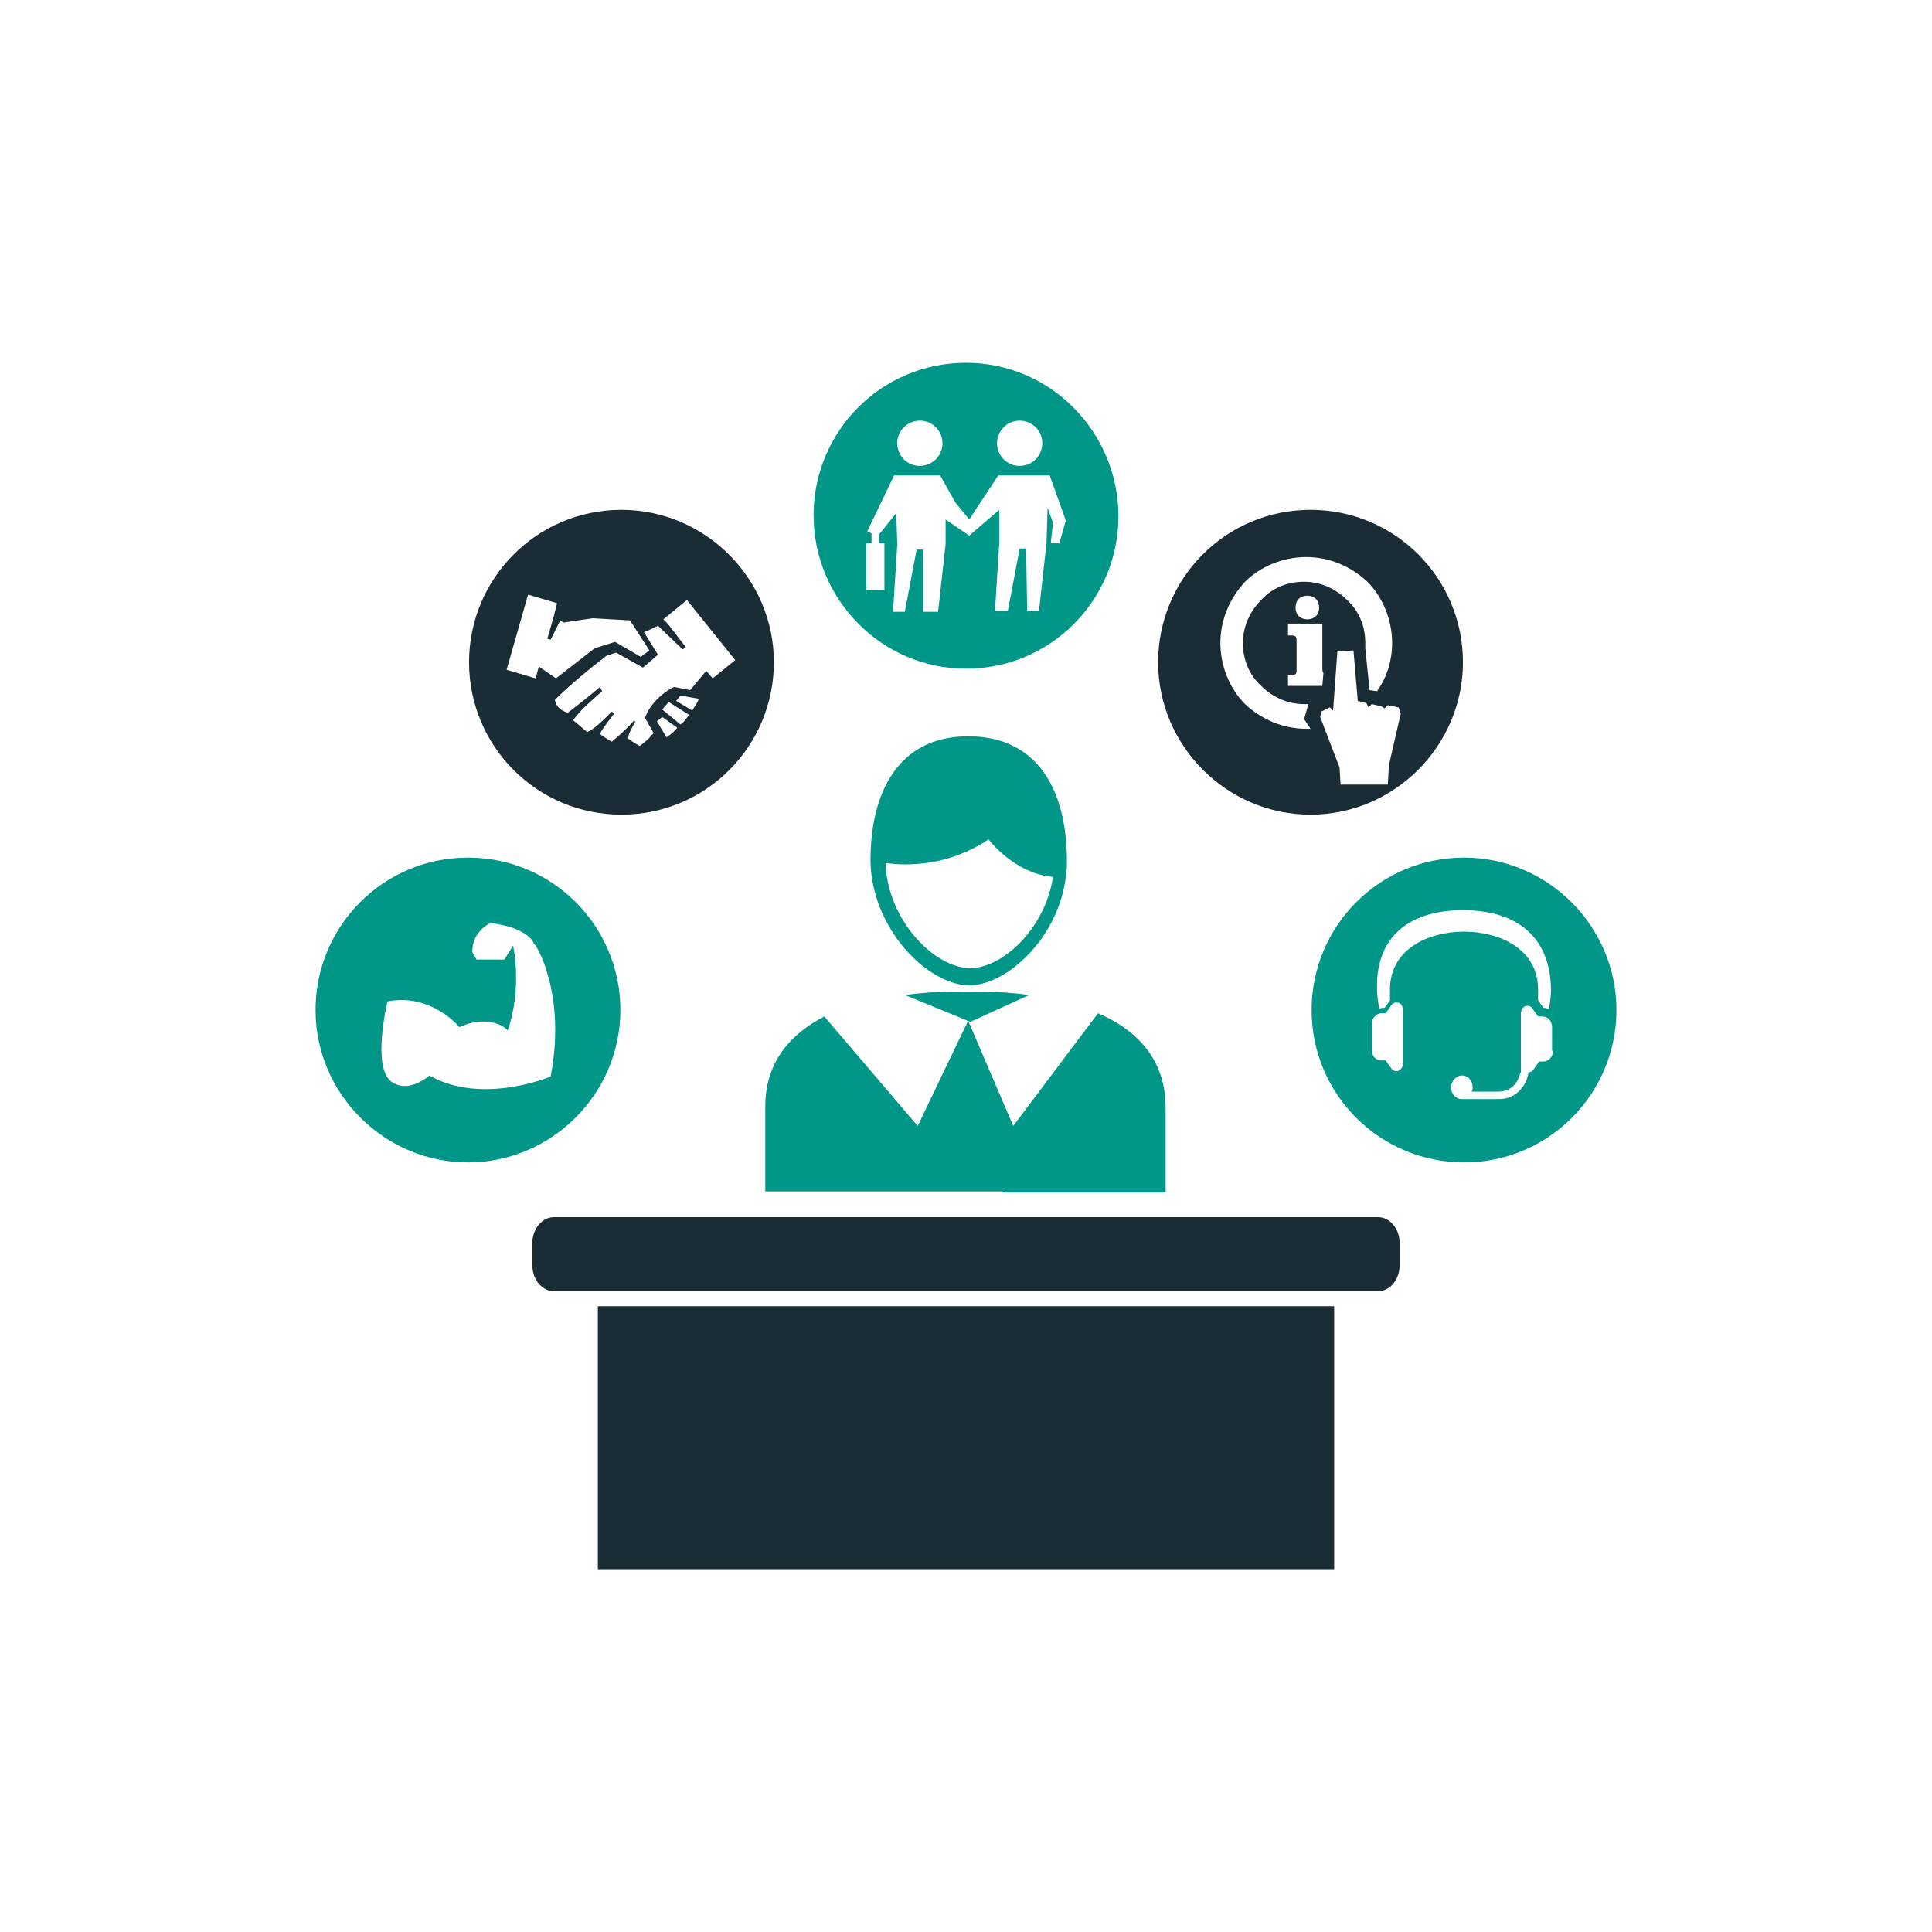
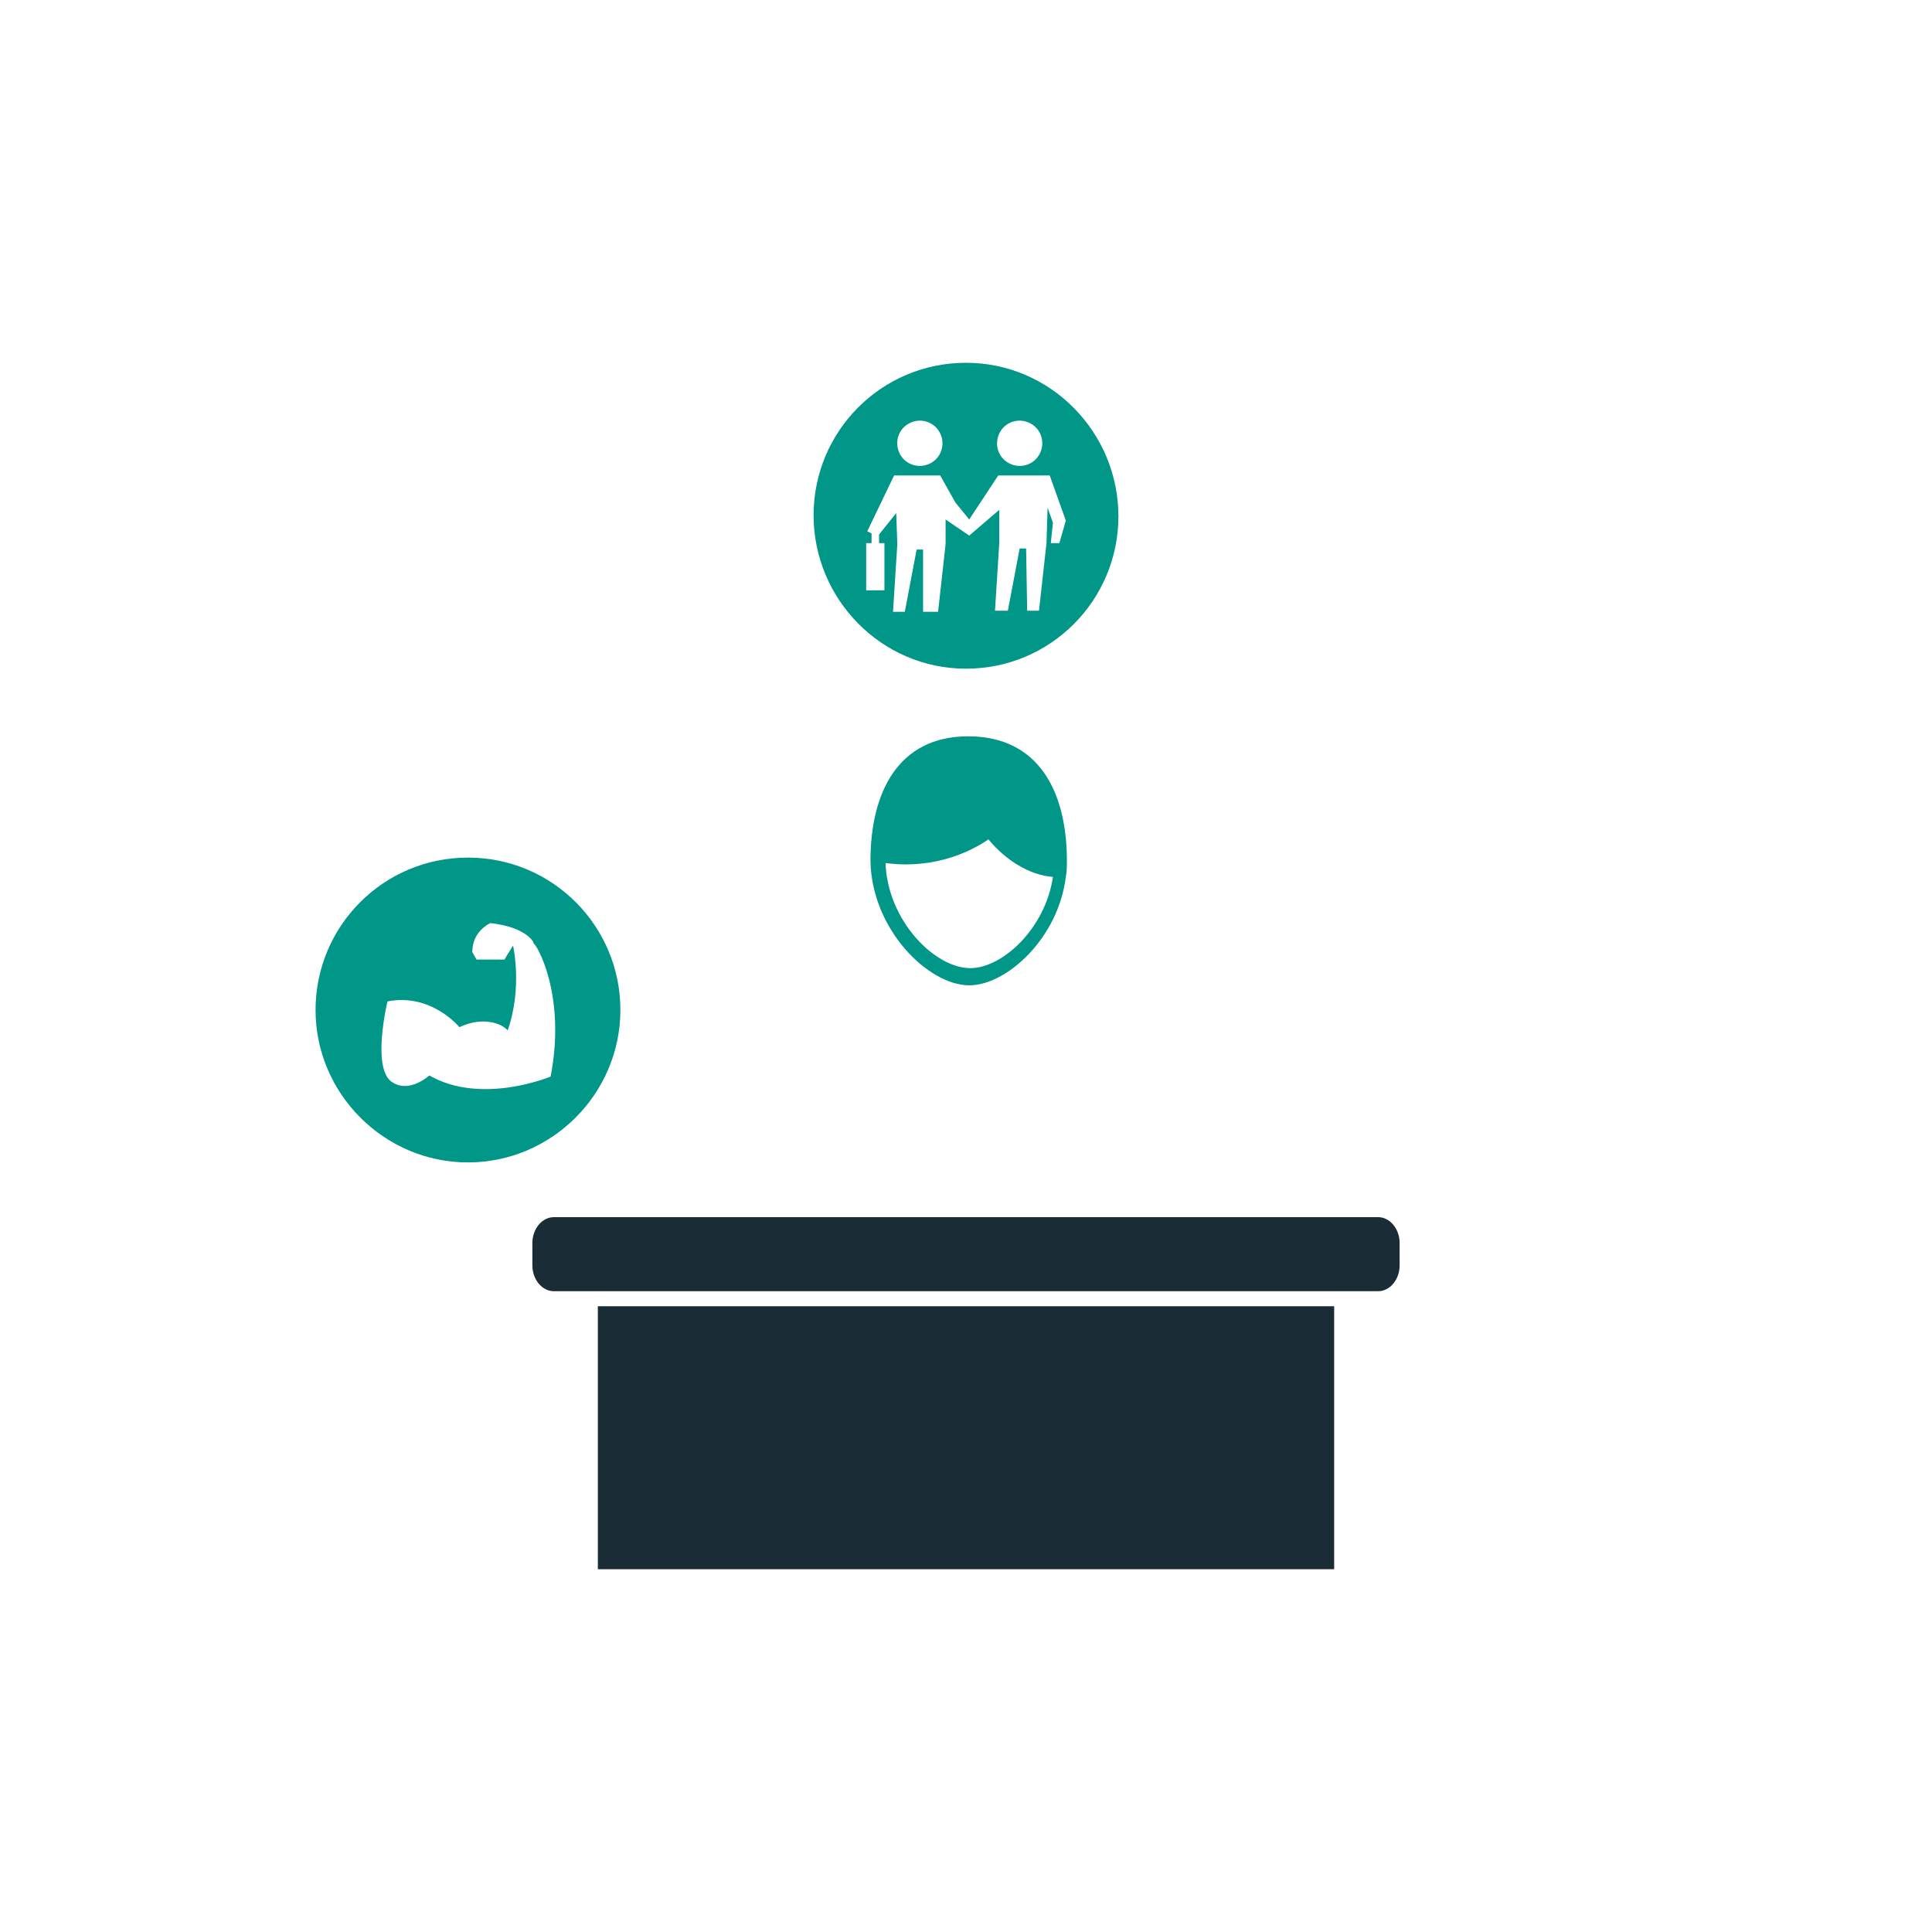
<svg xmlns="http://www.w3.org/2000/svg" version="1.1" id="Layer_1" x="0px" y="0px" viewBox="0 0 180 180" style="enable-background:new 0 0 180 180;" xml:space="preserve">
  <style type="text/css">
	.st0{fill:#1A2D36;}
	.st1{fill:#009688;}
</style>
  <g>
    <g>
      <path class="st0" d="M128.4,113.4H51.6c-1.1,0-2,1.1-2,2.4v2.1c0,1.3,0.9,2.4,2,2.4h76.8c1.1,0,2-1.1,2-2.4v-2.1    C130.4,114.5,129.5,113.4,128.4,113.4z" />
      <path class="st0" d="M55.7,146.2h68.6v-24.5H55.7V146.2z" />
      <g>
-         <path class="st1" d="M93.4,111.1h15.2c0,0,0,3.8,0-7.9c0-4.6-2.8-7.3-6.3-8.8v0l-7.9,10.5l-4.2-9.8l-4.7,9.8l-8.7-10.2l0,0     c-3.1,1.6-5.5,4.2-5.5,8.4c0,11.7,0,7.9,0,7.9h15.2H93.4z" />
        <path class="st1" d="M90.3,91.8c3.5,0,8.3-4.4,9-10.1c0.1-0.5,0.1-1,0.1-1.5c0-6.4-2.6-11.6-9.2-11.6c-6.5,0-9.1,5.2-9.1,11.6     C81.2,86.6,86.5,91.8,90.3,91.8z M92.1,78.2c0,0,2.4,3.2,6,3.5c-0.7,4.8-4.7,8.5-7.7,8.5c-3.3,0-7.7-4.4-7.9-9.8     C84.5,80.7,88.4,80.7,92.1,78.2z" />
-         <path class="st1" d="M95.9,92.7c-3-0.4-5.3-0.3-5.3-0.3h-1c0,0-2.3-0.1-5.3,0.3v0l6.1,2.5L95.9,92.7L95.9,92.7z" />
      </g>
    </g>
    <path class="st1" d="M90,33.8c-7.9,0-14.2,6.4-14.2,14.2S82.1,62.3,90,62.3s14.2-6.4,14.2-14.2S97.9,33.8,90,33.8z M93.2,40.2   c0.6-1,1.9-1.3,2.9-0.7c1,0.6,1.3,1.9,0.7,2.9c-0.6,1-1.9,1.3-2.9,0.7C92.9,42.5,92.6,41.2,93.2,40.2z M84.6,39.5   c1-0.6,2.3-0.3,2.9,0.7c0.6,1,0.3,2.3-0.7,2.9c-1,0.6-2.3,0.3-2.9-0.7C83.3,41.4,83.6,40.1,84.6,39.5z M98.7,50.6l-0.8,0l0.2-1.9   l-0.5-1.4l-0.1,3.3l-0.7,6.3h-1.1l-0.1-5.8h-0.6l-1.1,5.8h-1.2l0.4-6.3l0-3.1l-2.8,2.4l-2.2-1.5l0,2.3l-0.7,6.3H86v-5.8h-0.6   l-1.1,5.8h-1.1l0.4-6.3l-0.1-2.9l-1.6,2v0.8h0.5v4.4h-1.7v-4.4h0.5v-0.9l-0.4-0.2l2.5-5.2h4.3l1.4,2.5l1.3,1.6l2.7-4.1h4.8l1.5,4.2   L98.7,50.6z" />
    <g>
-       <path class="st0" d="M57.9,47.5c-7.9,0-14.2,6.4-14.2,14.2S50,75.9,57.9,75.9s14.2-6.4,14.2-14.2S65.7,47.5,57.9,47.5z M50.2,62.1    l-0.3,1.1l-2.7-0.8l2-7l2.7,0.8l-0.3,1.2l-0.6,2.1l0.3,0.1l0.9-1.8l0.3,0.2l2.7-0.4l3.5,0.2l1.8,2.8l-0.8,0.6l-2.4-1.4l-1.9,0.6    l-3.6,2.8L50.2,62.1z M62.1,68.7l-0.9-1.5l0.5-0.4l1.4,1C62.8,68.2,62.5,68.4,62.1,68.7z M63.4,67.5l-1.7-1.4l0.6-0.7l1.9,1.2    C63.9,67,63.7,67.3,63.4,67.5z M64.5,66.2L63,65.3l0.4-0.5l1.7,0.3C65,65.5,64.7,65.8,64.5,66.2z M66.4,63.2l-0.6-0.7l-1.5,1.8    L62.8,64c-1.1,0.5-2.4,1.8-2.7,2.9l0.8,1.4l-0.2,0.2c-0.3,0.4-0.7,0.7-1.1,1c-0.4-0.2-0.8-0.5-1.1-0.7c0.1-0.6,0.6-1.4,0.7-1.6    L59,67.2c-0.4,0.5-1.5,1.5-2,1.9c-0.4-0.2-0.8-0.5-1.1-0.7c0.1-0.4,1.1-1.6,1.3-1.9l-0.2-0.2c-0.8,0.8-1.7,1.7-2.3,1.9l-1.3-1.1    c0.7-1,1.9-2,2.7-2.7L55.9,64c-0.8,0.7-2.2,1.8-3,2.4c-0.7-0.2-1.1-0.6-1.2-1.2c1.3-1.3,3.1-2.8,4.8-4.1l0.9-0.3l2.5,1.4l1.4-1.2    L60,58.9c0.5-0.2,0.9-0.4,1.3-0.6l2.3,2.2l0.3-0.2l-1.7-2.2h0l-0.4-0.4l2.2-1.8l4.5,5.6L66.4,63.2z" />
-       <path class="st0" d="M122.1,47.5c-7.9,0-14.2,6.4-14.2,14.2s6.4,14.2,14.2,14.2s14.2-6.4,14.2-14.2S130,47.5,122.1,47.5z     M122.1,67.9c-0.1,0-0.3,0-0.4,0c-2.2,0-4.2-0.9-5.7-2.3c-1.4-1.4-2.3-3.5-2.3-5.7c0-2.2,0.9-4.2,2.3-5.7c1.4-1.4,3.5-2.3,5.7-2.3    c2.2,0,4.2,0.9,5.7,2.3c1.4,1.4,2.3,3.5,2.3,5.7c0,1.7-0.5,3.2-1.4,4.5l-0.7-0.1l-0.4-3.9c0-0.1,0-0.3,0-0.5c0-1.6-0.6-3-1.7-4    c-1-1-2.4-1.7-4-1.7c-1.6,0-3,0.6-4,1.7c-1,1-1.7,2.4-1.7,4c0,1.6,0.6,3,1.7,4c1,1,2.4,1.7,4,1.7c0.1,0,0.3,0,0.4,0l-0.4,1.4    L122.1,67.9z M122.9,56.6c0,0.3-0.1,0.6-0.3,0.8c-0.2,0.2-0.5,0.3-0.8,0.3c-0.3,0-0.6-0.1-0.8-0.3c-0.2-0.2-0.3-0.5-0.3-0.8    c0-0.3,0.1-0.6,0.3-0.8c0.2-0.2,0.5-0.3,0.8-0.3c0.3,0,0.6,0.1,0.8,0.3C122.8,56,122.9,56.3,122.9,56.6z M120,64v-1.1h0.2    c0.2,0,0.4,0,0.5-0.1c0.1-0.1,0.1-0.2,0.1-0.5v-2.5c0-0.2,0-0.4-0.1-0.5c-0.1-0.1-0.2-0.1-0.5-0.1H120v-1.1h3.2v4.1    c0,0.2,0,0.4,0.1,0.5c0,0,0,0,0,0l-0.1,1.2H120z M129.4,71.3l-0.1,1.8l-4.4,0l-0.1-1.6l-1.8-4.7l0.1-0.5l0.8-0.4l0.3,0.3l0.4-5.5    l1.5-0.1l0.4,4.7l0.8,0.2l0.2,0.4l0.3-0.3l0.9,0.2L129,66l0.3-0.3l1,0.2l0.2,0.6L129.4,71.3z" />
-     </g>
+       </g>
    <g>
      <path class="st1" d="M43.6,79.9c-7.9,0-14.2,6.4-14.2,14.2s6.4,14.2,14.2,14.2s14.2-6.4,14.2-14.2S51.5,79.9,43.6,79.9z     M51.3,100.3c0,0-6.4,2.7-11.3-0.1c-0.7,0.6-2.2,1.5-3.5,0.6c-1.9-1.3-0.4-7.5-0.4-7.5c4.1-0.8,6.7,2.4,6.7,2.4    c2.1-1,3.9-0.4,4.5,0.3c1.4-4,0.5-7.9,0.5-7.9c-0.2,0.3-0.8,1.3-0.8,1.3l-2.6,0l-0.4-0.7c0-2,1.7-2.7,1.7-2.7c3.4,0.4,4,1.8,4,1.8    l0,0.1C49.9,87.8,52.8,92.6,51.3,100.3z" />
-       <path class="st1" d="M136.4,79.9c-7.9,0-14.2,6.4-14.2,14.2c0,7.9,6.4,14.2,14.2,14.2c7.9,0,14.2-6.4,14.2-14.2    C150.6,86.3,144.2,79.9,136.4,79.9z M136.3,84.8c4.9,0,8.2,2.4,8.2,7.5c0,0.6-0.1,1.2-0.2,1.7c-0.1,0-0.3-0.1-0.4-0.1h-0.1    l-0.5-0.7l0-0.1v-0.9c0-3.8-3.6-5.4-6.9-5.4c-3.3,0-6.9,1.6-6.9,5.4v0.9l0,0.1l-0.5,0.7h-0.1c-0.1,0-0.3,0-0.4,0.1    c-0.1-0.6-0.2-1.2-0.2-1.7C128.1,87.2,131.4,84.8,136.3,84.8z M130.7,99.1c0,0.4-0.3,0.7-0.6,0.7h0c-0.2,0-0.4-0.1-0.5-0.3    l-0.5-0.7h-0.4c-0.5,0-0.9-0.4-0.9-1v-2.4c0-0.5,0.4-1,0.9-1h0.4l0.5-0.7c0.1-0.2,0.3-0.3,0.5-0.3h0c0.4,0,0.6,0.3,0.6,0.7V99.1z     M144.7,97.9c0,0.5-0.4,1-0.9,1h-0.4l-0.5,0.7c-0.1,0.2-0.3,0.3-0.5,0.3h0c0,0.2-0.1,0.4-0.1,0.5c-0.4,1.2-1.4,2-2.6,2h-2.3h-1.2    c-0.6,0-1-0.5-1-1.1c0-0.6,0.5-1.1,1-1.1c0.6,0,1,0.5,1,1.1c0,0.1,0,0.3-0.1,0.4h0.5h2c0.9,0,1.6-0.5,1.9-1.3    c0.1-0.2,0.1-0.4,0.2-0.5v-5.5c0-0.4,0.3-0.7,0.6-0.7h0c0.2,0,0.4,0.1,0.5,0.3l0.5,0.7h0.4c0.5,0,0.9,0.4,0.9,1V97.9z" />
    </g>
  </g>
</svg>